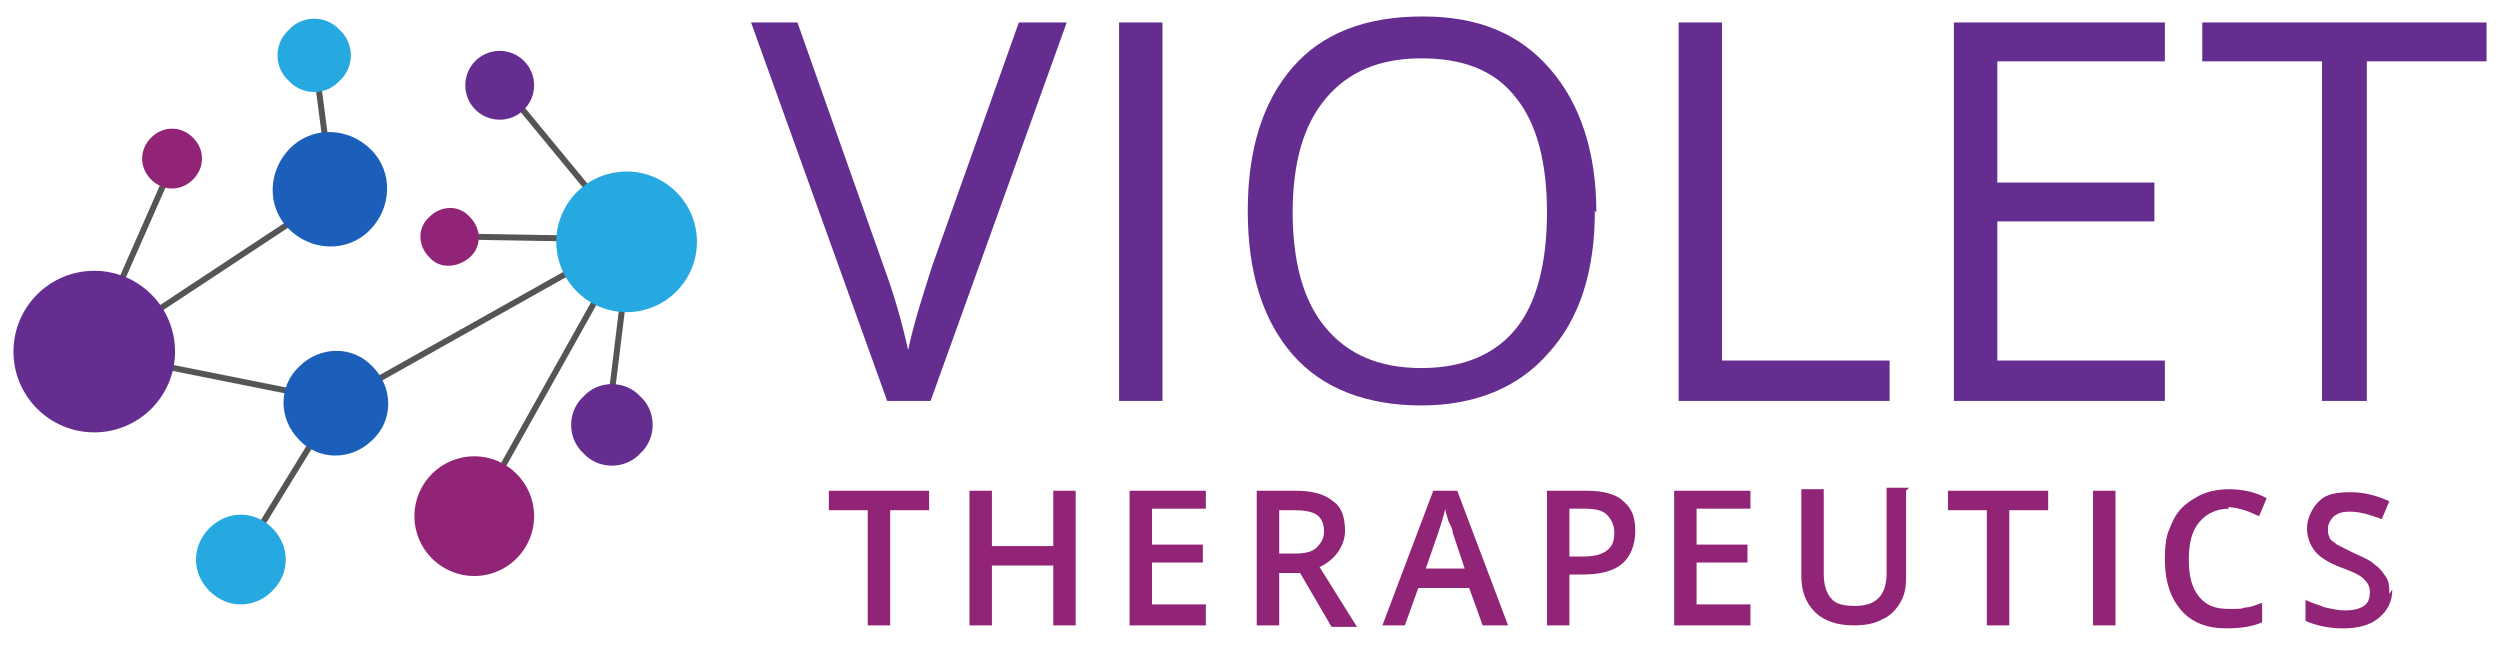
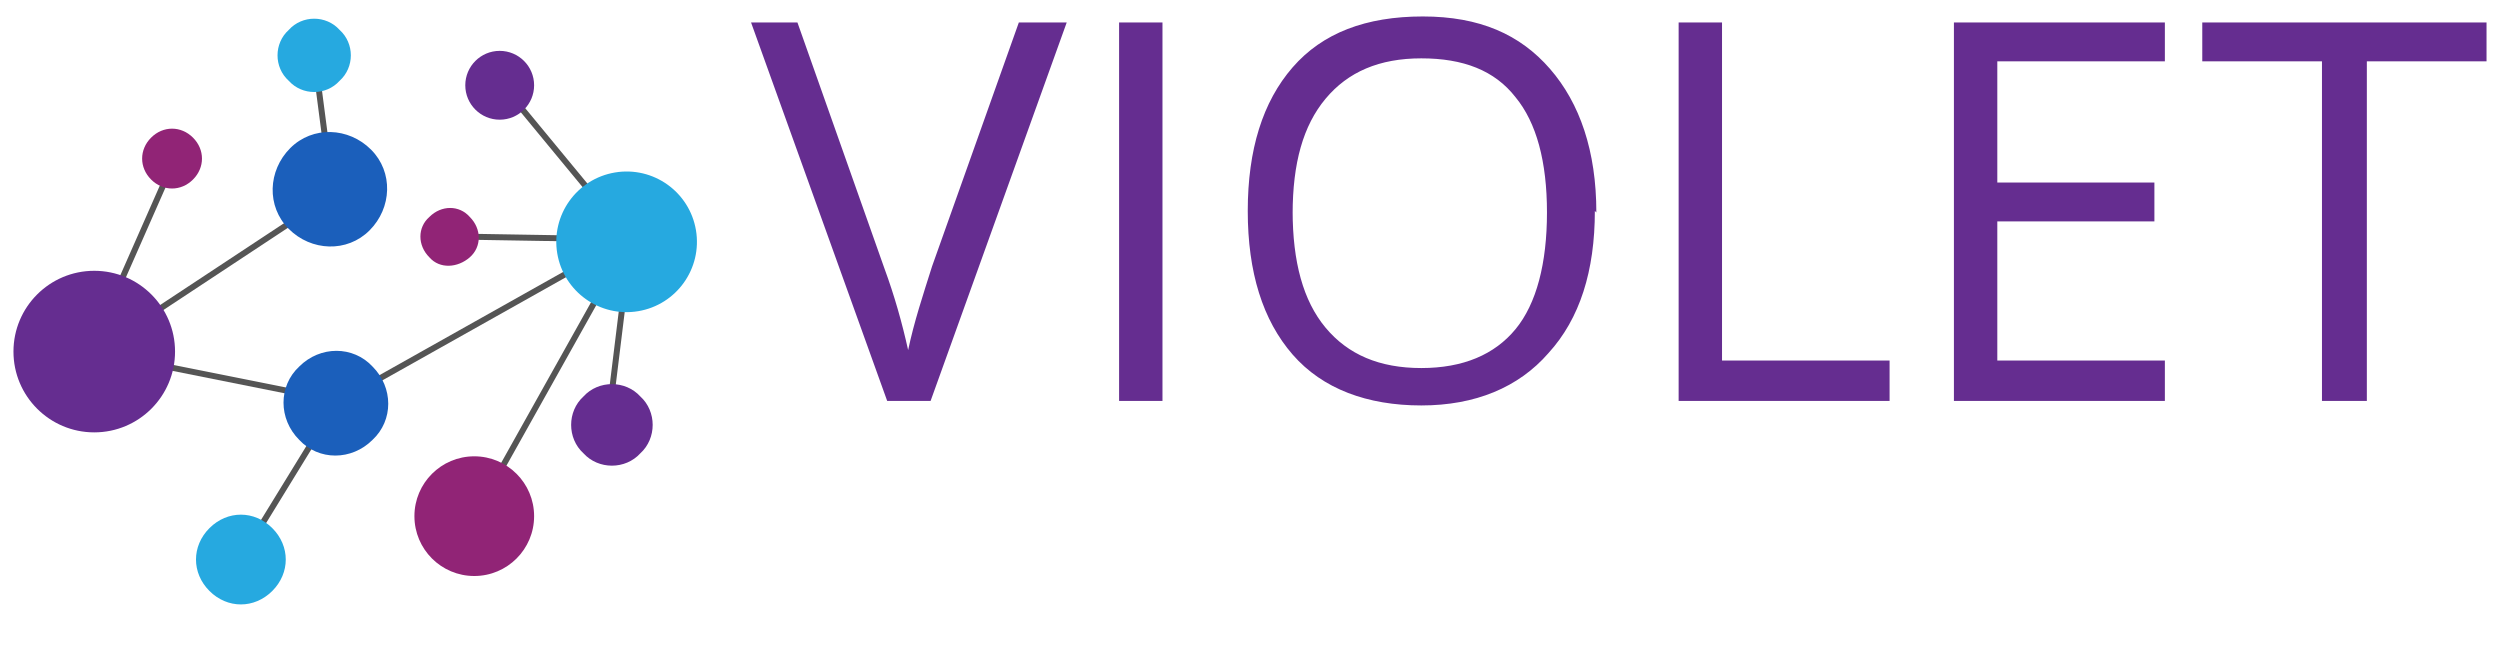
<svg xmlns="http://www.w3.org/2000/svg" id="Layer_1" version="1.1" viewBox="0 0 167.1 43.3">
  <defs>
    <style>.st0{fill:#26a9e0}.st1{fill:#652d90}.st2{fill:#912476}.st3{fill:#1b5fbb}.st4{fill:none;stroke:#555;stroke-miterlimit:10;stroke-width:.4px}</style>
  </defs>
-   <path class="st2" d="M59.5 41.8H58v-7.7h-2.6v-1.3h6.7v1.3h-2.6v7.7zM71.9 41.8h-1.5v-4h-4.1v4h-1.5v-9h1.5v3.7h4.1v-3.7h1.5v9zM80.6 41.8h-5.1v-9h5.1V34H77v2.4h3.4v1.2H77v2.8h3.6v1.2zM85.5 38.2v3.6H84v-9h2.5c1.2 0 2 .2 2.6.7.6.4.8 1.1.8 2s-.6 1.9-1.7 2.4l2.5 4H89l-2.1-3.6h-1.4zm0-1.2h1c.7 0 1.2-.1 1.5-.4.3-.3.5-.6.5-1.1s-.2-.9-.5-1.1c-.3-.2-.8-.3-1.5-.3h-1V37zM99.1 41.8l-.9-2.5h-3.4l-.9 2.5h-1.5l3.4-9h1.6l3.4 9h-1.6zM97.9 38l-.8-2.4c0-.2-.1-.4-.3-.8-.1-.4-.2-.6-.2-.8-.1.5-.3 1.1-.5 1.7l-.8 2.3h2.6zM109.3 35.5c0 .9-.3 1.7-.9 2.2-.6.5-1.5.7-2.6.7h-.9v3.4h-1.5v-9h2.6c1.1 0 2 .2 2.5.7.6.5.8 1.1.8 2zm-4.4 1.7h.8c.8 0 1.3-.1 1.7-.4.4-.3.5-.7.5-1.2s-.2-.9-.5-1.2-.8-.4-1.5-.4h-1v3.2zM117 41.8h-5.1v-9h5.1V34h-3.6v2.4h3.4v1.2h-3.4v2.8h3.6v1.2zM127.4 32.8v5.8c0 .7-.1 1.2-.4 1.7-.3.5-.7.9-1.2 1.1-.5.3-1.2.4-1.9.4-1.1 0-2-.3-2.6-.9-.6-.6-.9-1.4-.9-2.4v-5.8h1.5v5.7c0 .7.2 1.3.5 1.6.3.4.9.5 1.6.5 1.4 0 2.1-.7 2.1-2.2v-5.7h1.5zM134.3 41.8h-1.5v-7.7h-2.6v-1.3h6.7v1.3h-2.6v7.7zM139.9 41.8v-9h1.5v9h-1.5zM149 34c-.8 0-1.5.3-2 .9-.5.6-.7 1.4-.7 2.5s.2 1.9.7 2.5c.5.6 1.1.8 2 .8s.7 0 1.1-.1c.4 0 .7-.2 1.1-.3v1.3c-.7.3-1.5.4-2.4.4-1.3 0-2.3-.4-3-1.2s-1.1-1.9-1.1-3.4.2-1.8.5-2.5.8-1.2 1.5-1.6c.6-.4 1.4-.6 2.3-.6s1.8.2 2.5.6l-.5 1.2c-.3-.1-.6-.3-1-.4-.3-.1-.7-.2-1.1-.2zM159.9 39.4c0 .8-.3 1.4-.9 1.9s-1.4.7-2.4.7-1.8-.2-2.5-.5v-1.4c.4.2.8.3 1.3.5.5.1.9.2 1.3.2.6 0 1-.1 1.3-.3.3-.2.4-.5.4-.9s-.1-.6-.4-.9-.8-.5-1.6-.8c-.8-.3-1.4-.7-1.7-1.1-.3-.4-.5-.9-.5-1.5s.3-1.3.8-1.8 1.2-.6 2.1-.6 1.7.2 2.6.6l-.5 1.2c-.8-.3-1.5-.5-2.1-.5s-.8.1-1.1.3c-.2.2-.4.5-.4.8s0 .4.1.6c0 .2.3.3.5.5l1.2.6c.7.3 1.1.5 1.4.8.3.2.5.5.7.8s.2.7.2 1.1z" />
  <g>
    <path class="st4" d="m6.1 23.3 5.2-11.8M22.5 26.9 16.3 37M6.5 23.4l15.3-10.1M22.2 12.8 21 3.6M5.6 23.4l17 3.4M22.7 26.8l19.4-10.9M33.5 5.6 42 15.9M42.2 15.6l-1.5 12.2M30 15.8l11.9.2M42.2 15.8 31.9 34.2" />
    <path class="st2" d="M12.9 9.2c.8.8.8 2 0 2.8s-2 .8-2.8 0c-.8-.8-.8-2 0-2.8.8-.8 2-.8 2.8 0zM31.4 14.5c.8.8.8 2 0 2.7s-2 .8-2.7 0c-.8-.8-.8-2 0-2.7.8-.8 2-.8 2.7 0z" />
    <path class="st3" d="M24.9 24.5c1.4 1.4 1.4 3.6 0 4.9-1.4 1.4-3.6 1.4-4.9 0-1.4-1.4-1.4-3.6 0-4.9 1.4-1.4 3.6-1.4 4.9 0z" />
    <path class="st0" d="M22.7 2c1 .9 1 2.5 0 3.4-.9 1-2.5 1-3.4 0-1-.9-1-2.5 0-3.4.9-1 2.5-1 3.4 0z" />
    <circle class="st1" cx="6.3" cy="23.5" r="5.4" />
    <circle class="st0" cx="41.9" cy="16.1" r="4.7" transform="rotate(-9.5 42.275 16.236)" />
    <path class="st3" d="M24.8 10c1.5 1.5 1.4 3.9-.1 5.4-1.5 1.5-3.9 1.4-5.4-.1-1.5-1.5-1.4-3.9.1-5.4 1.5-1.5 3.9-1.4 5.4.1z" />
    <circle class="st1" cx="33.4" cy="5.7" r="2.3" />
    <path class="st0" d="M18.2 35.3c1.2 1.2 1.2 3 0 4.2-1.2 1.2-3 1.2-4.2 0-1.2-1.2-1.2-3 0-4.2 1.2-1.2 3-1.2 4.2 0z" />
    <path class="st1" d="M42.8 26.5c1.1 1 1.1 2.8 0 3.8-1 1.1-2.8 1.1-3.8 0-1.1-1-1.1-2.8 0-3.8 1-1.1 2.8-1.1 3.8 0z" />
    <circle class="st2" cx="31.7" cy="34.5" r="4" />
  </g>
  <g>
    <path class="st1" d="M68.1 1.5h3.2l-9.1 25.3h-2.9L50.2 1.5h3.1l5.8 16.4c.7 1.9 1.2 3.7 1.6 5.5.4-1.9 1-3.7 1.6-5.6l5.8-16.3zM74.8 26.8V1.5h2.9v25.3h-2.9zM106.6 14.1c0 4-1 7.2-3.1 9.5-2 2.3-4.9 3.5-8.5 3.5s-6.6-1.1-8.6-3.4-3-5.5-3-9.6 1-7.3 3-9.6 4.9-3.4 8.7-3.4 6.5 1.2 8.5 3.5 3.1 5.5 3.1 9.6zm-20.2 0c0 3.4.7 6 2.2 7.8s3.6 2.7 6.4 2.7 4.9-.9 6.3-2.6 2.1-4.4 2.1-7.8-.7-6-2.1-7.7c-1.4-1.8-3.5-2.6-6.3-2.6s-4.9.9-6.4 2.7-2.2 4.3-2.2 7.7zM112.2 26.8V1.5h2.9v22.6h11.2v2.7h-14.1zM144.7 26.8h-14.1V1.5h14.1v2.6h-11.2v8.1H144v2.6h-10.5v9.3h11.2v2.6zM158.1 26.8h-2.9V4.1h-8V1.5h19v2.6h-8v22.7z" />
  </g>
</svg>